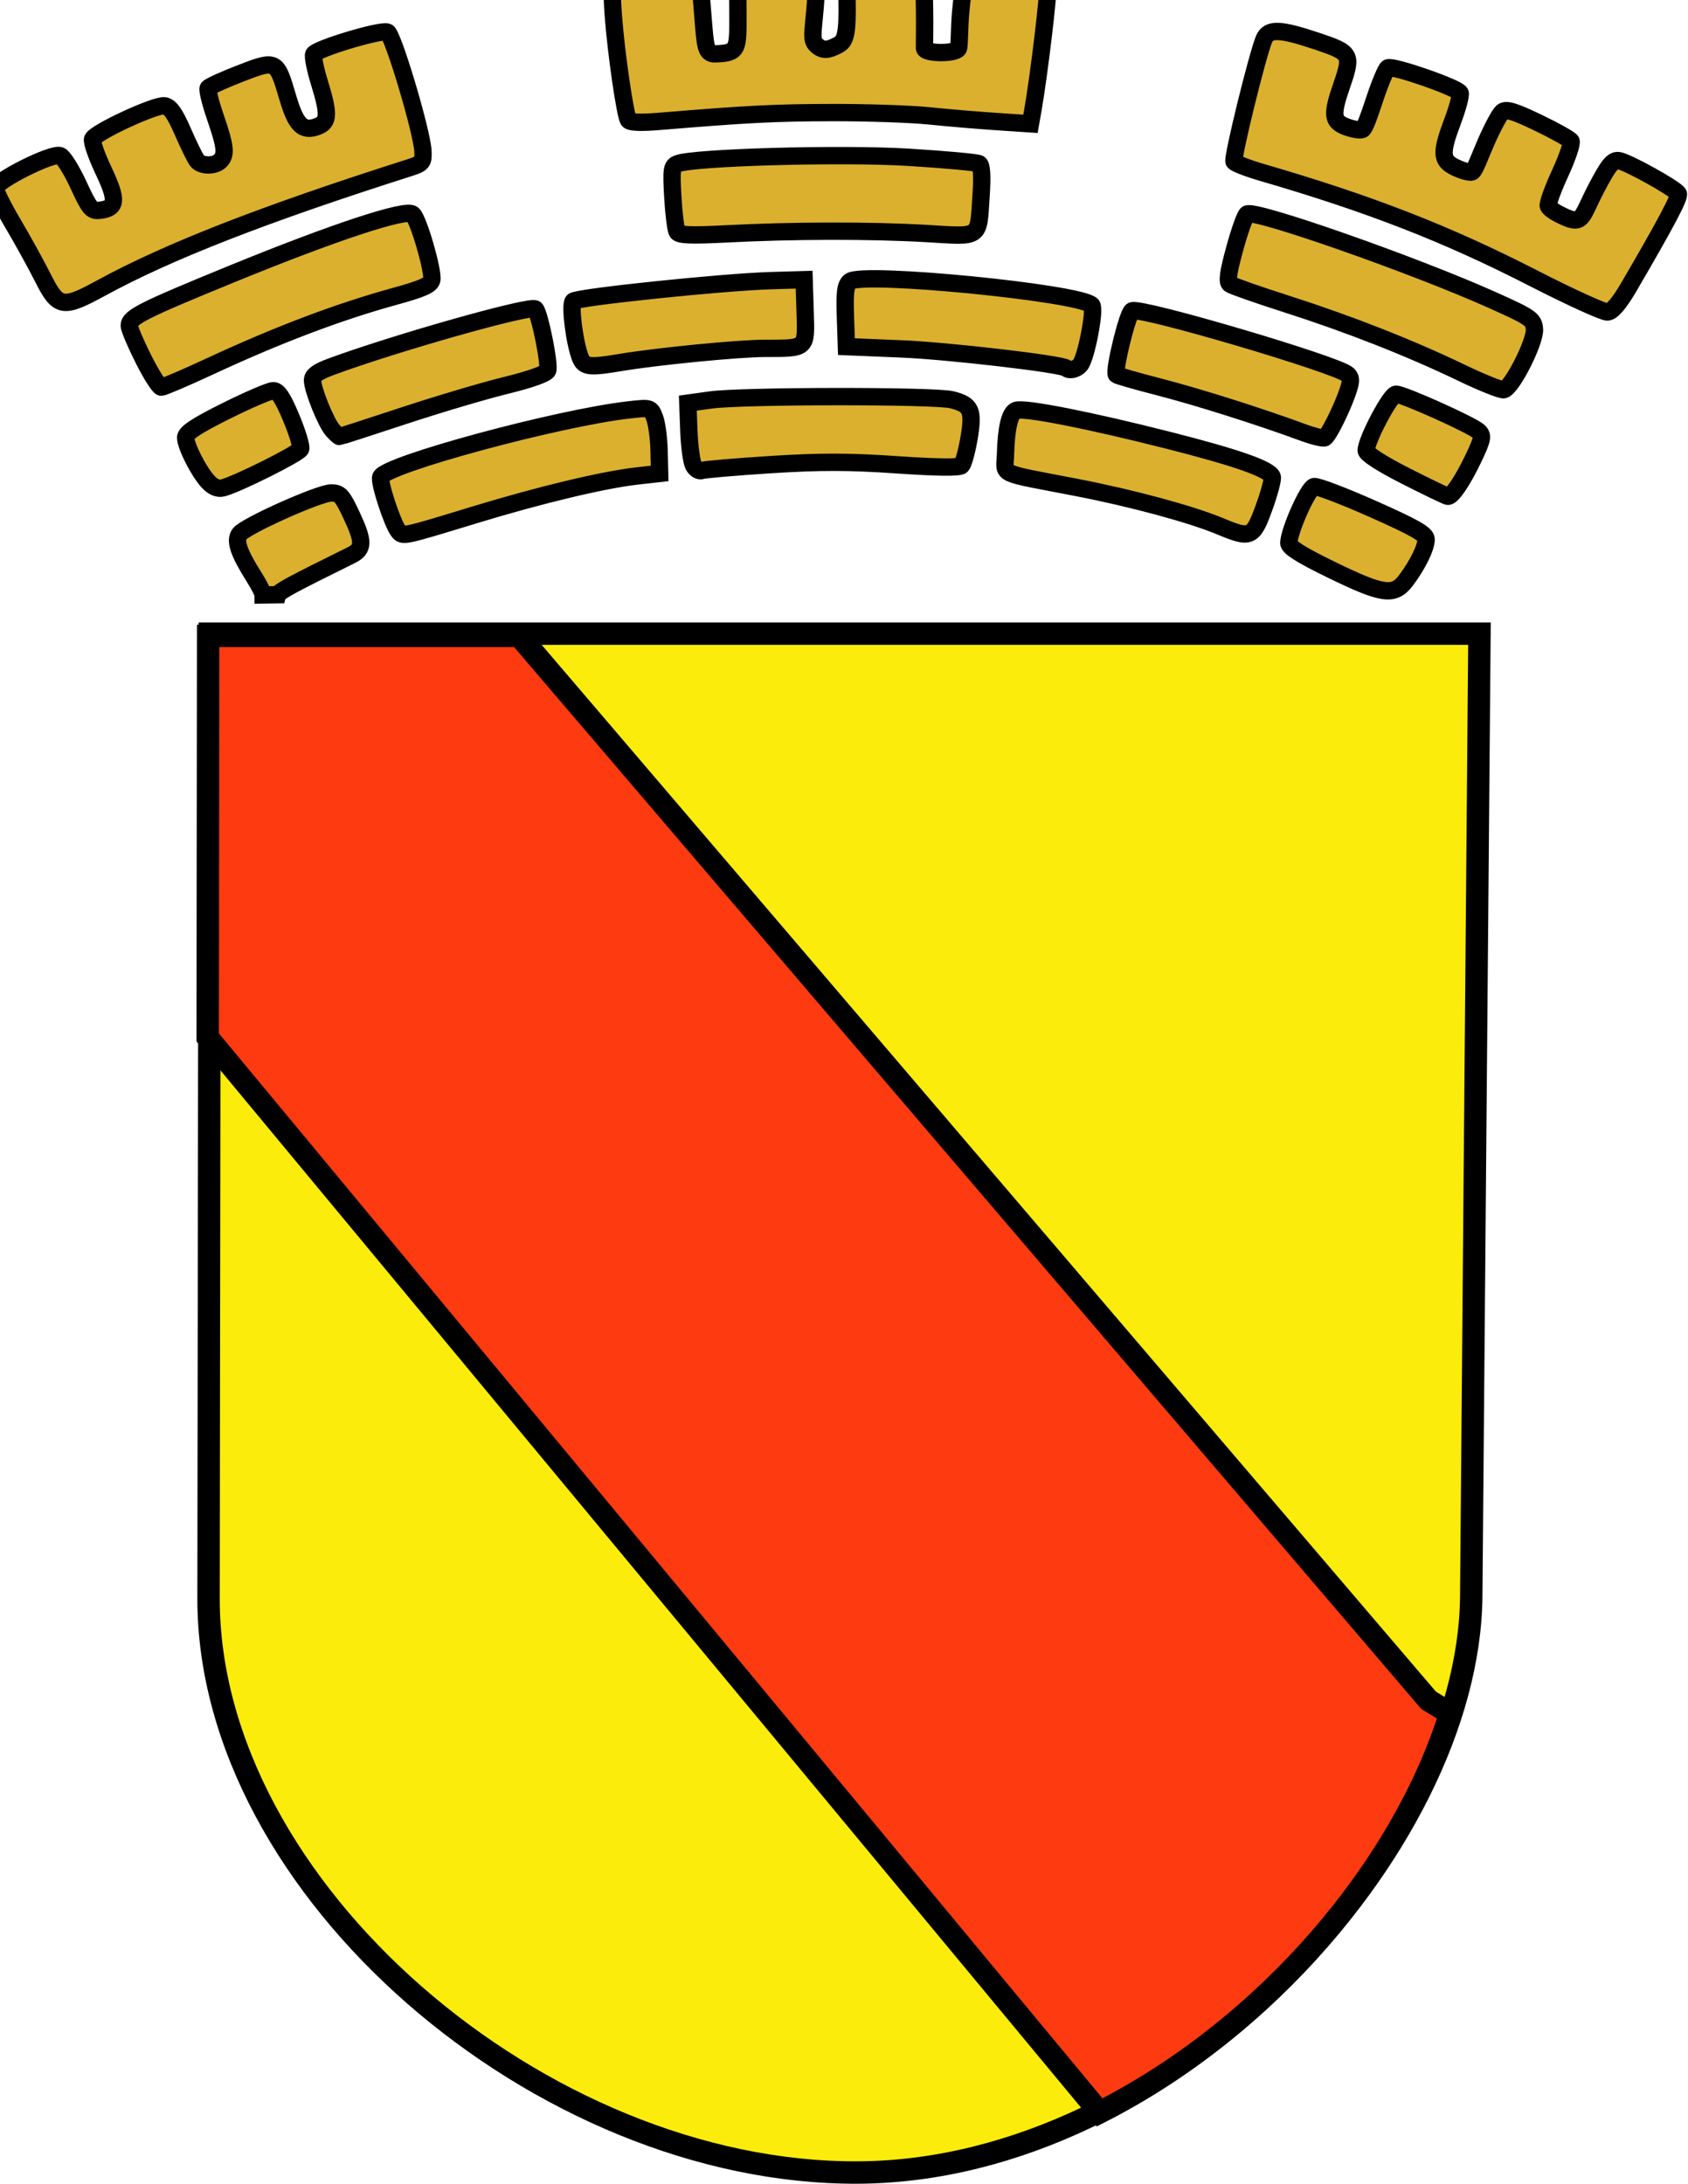
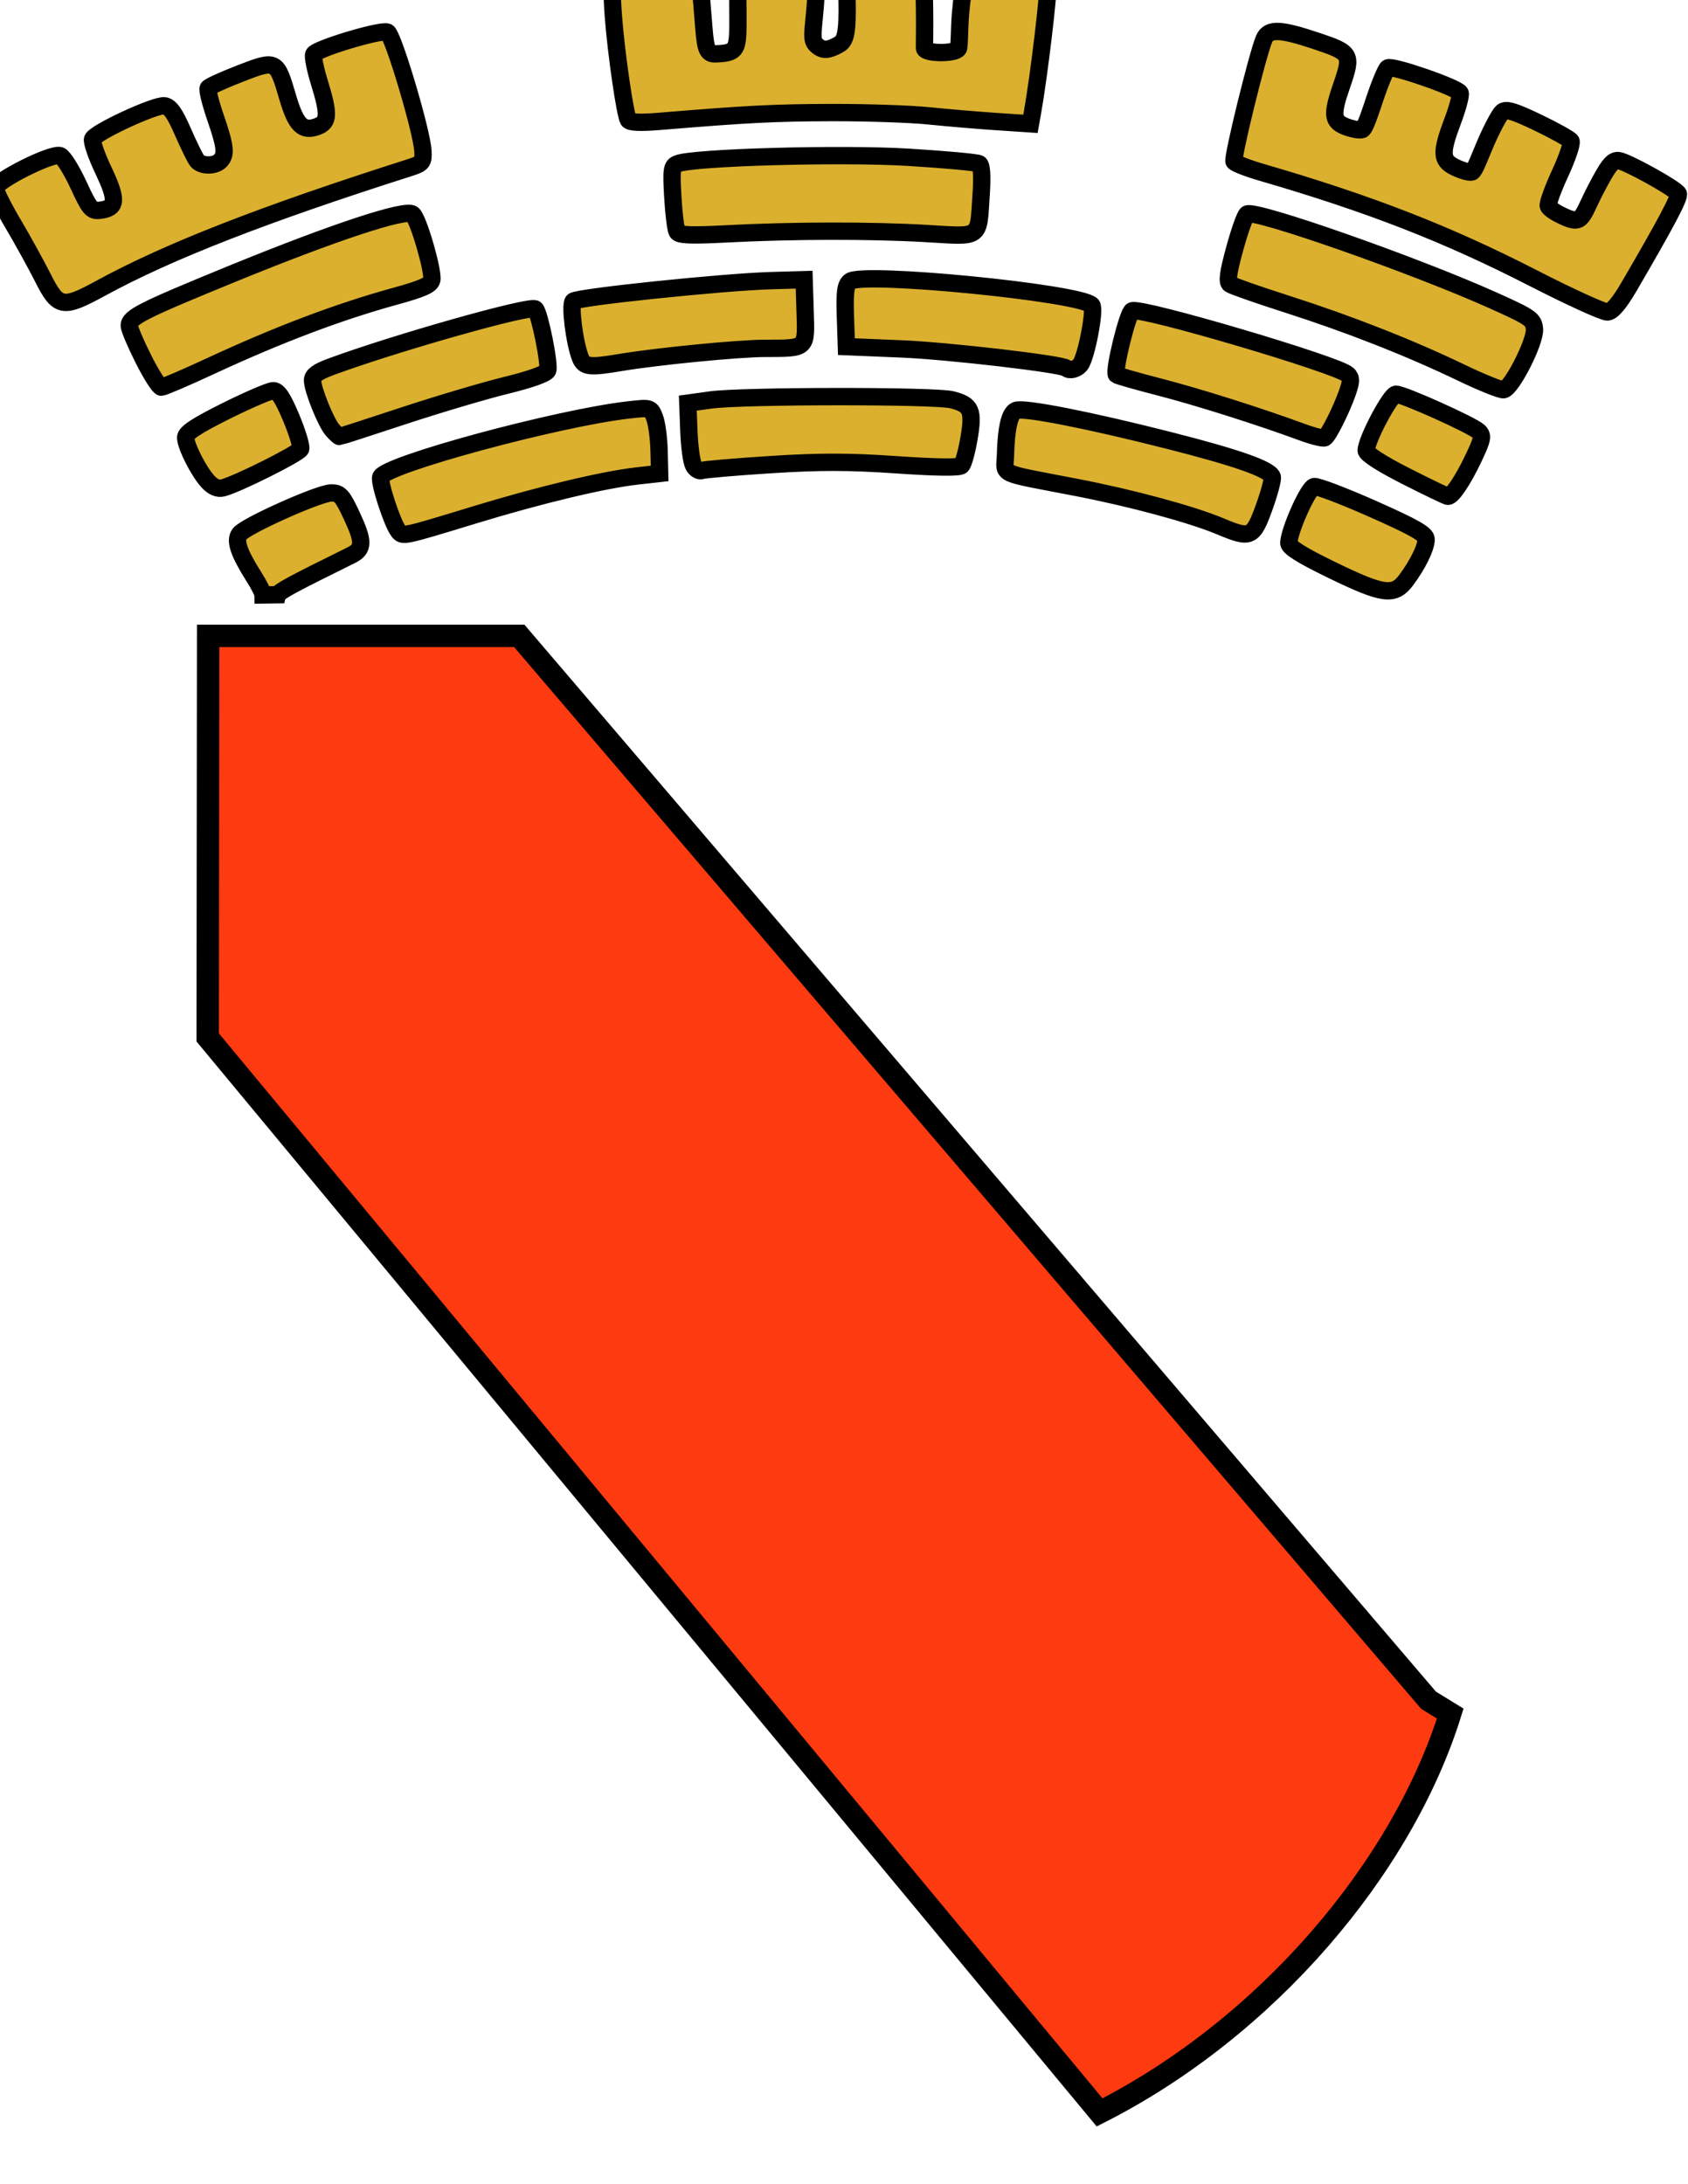
<svg xmlns="http://www.w3.org/2000/svg" xmlns:ns1="http://sodipodi.sourceforge.net/DTD/sodipodi-0.dtd" xmlns:ns2="http://www.inkscape.org/namespaces/inkscape" width="233.618" height="302.171" id="svg2" ns1:version="0.32" ns2:version="0.46" ns1:docname="Stadtwappen der Stadt Baden-Baden.svg" ns2:output_extension="org.inkscape.output.svg.inkscape" version="1.0">
  <defs id="defs4">
    <ns2:perspective ns1:type="inkscape:persp3d" ns2:vp_x="0 : 526.18109 : 1" ns2:vp_y="0 : 1000 : 0" ns2:vp_z="744.09448 : 526.18109 : 1" ns2:persp3d-origin="372.04724 : 350.78739 : 1" id="perspective10" />
    <ns2:perspective id="perspective2390" ns2:persp3d-origin="372.04724 : 350.78739 : 1" ns2:vp_z="744.09448 : 526.18109 : 1" ns2:vp_y="0 : 1000 : 0" ns2:vp_x="0 : 526.18109 : 1" ns1:type="inkscape:persp3d" />
  </defs>
  <ns1:namedview id="base" pagecolor="#ffffff" bordercolor="#666666" borderopacity="1.0" ns2:pageopacity="0.0" ns2:pageshadow="2" ns2:zoom="3.959798" ns2:cx="102.61414" ns2:cy="211.29812" ns2:document-units="px" ns2:current-layer="layer1" showgrid="false" showguides="true" ns2:guide-bbox="true" ns2:window-width="1280" ns2:window-height="1024" ns2:window-x="0" ns2:window-y="0" />
  <g ns2:label="Ebene 1" ns2:groupmode="layer" id="layer1" transform="translate(-71.783,-25.705)">
-     <path ns1:nodetypes="cczzzc" id="path3178" d="M 100.825,113.383 L 276.539,113.383 L 275.402,246.575 C 275.105,281.434 234.354,326.089 190.546,326.325 C 146.738,326.561 100.592,287.093 100.646,246.865 L 100.825,113.383 z" style="fill:#fbec0b;fill-opacity:1;fill-rule:evenodd;stroke:#000000;stroke-width:3.1;stroke-linecap:butt;stroke-linejoin:miter;stroke-miterlimit:4;stroke-dasharray:none;stroke-opacity:1" />
    <path style="opacity:1;fill:#fe3a10;fill-opacity:1;fill-rule:evenodd;stroke:#000000;stroke-width:3.1;stroke-linecap:butt;stroke-linejoin:miter;stroke-miterlimit:4;stroke-dasharray:none;stroke-opacity:1" d="M 100.59,113.695 L 100.527,169.258 L 223.965,318.008 C 247.118,306.257 265.798,284.243 272.496,262.82 L 269.496,260.976 L 143.652,113.695 L 100.59,113.695 z" id="path2400" />
    <path ns1:nodetypes="cssssscccsssssccssscccsccssssssccsssssccsssssscccccssssssccssssssccsssssssccsssssssccssssssscccccsssccscccssccsssssssssssssssssssssssssccssssssssssssssssssssssccsssssssccsssssssssssscccssssscccsssc" style="fill:#dbb02e;stroke:#000000;stroke-width:2.4;stroke-miterlimit:4;stroke-dasharray:none;stroke-opacity:1" d="M 108.208,108.03 C 108.208,107.765 107.631,106.636 106.927,105.52 C 104.812,102.169 104.254,100.508 104.936,99.593 C 105.762,98.486 115.964,93.92 117.622,93.916 C 118.827,93.912 119.163,94.284 120.465,97.067 C 122.141,100.647 122.128,101.672 120.397,102.526 C 112.127,106.611 110.413,107.536 110.259,107.999 L 108.208,108.03 z M 256.109,104.577 C 251.889,102.525 250.14,101.428 250.154,100.84 C 250.194,99.114 252.849,93.187 253.652,93.033 C 254.098,92.947 257.77,94.346 261.81,96.141 C 267.589,98.71 269.156,99.606 269.156,100.341 C 269.156,101.473 267.997,103.837 266.391,105.983 C 264.708,108.231 263.2,108.025 256.109,104.577 z M 126.916,99.194 C 126.059,98.077 124.212,92.412 124.479,91.718 C 125.139,89.996 149.012,83.534 158.803,82.426 C 161.815,82.085 161.838,82.092 162.378,83.486 C 162.678,84.258 162.957,86.313 162.999,88.053 L 163.076,91.217 L 159.966,91.566 C 155.296,92.091 146.478,94.201 137.471,96.95 C 127.517,99.988 127.523,99.986 126.916,99.194 z M 240.669,98.536 C 236.66,96.859 228.442,94.636 220.768,93.154 C 209.642,91.004 210.863,91.564 210.94,88.646 C 211.038,84.912 211.534,82.826 212.402,82.493 C 213.501,82.071 222.497,83.838 233.552,86.647 C 242.968,89.04 247.45,90.617 247.857,91.678 C 247.973,91.98 247.475,93.868 246.751,95.874 C 245.209,100.143 244.866,100.293 240.669,98.536 z M 266.351,91.583 C 262.955,89.858 260.864,88.512 260.864,88.048 C 260.864,86.612 264.228,80.256 264.988,80.256 C 266.003,80.256 275.564,84.555 276.444,85.407 C 277.056,85.999 276.96,86.483 275.712,89.107 C 274.241,92.199 272.756,94.412 272.168,94.384 C 271.987,94.375 269.369,93.115 266.351,91.583 z M 100.568,92.352 C 99.264,90.93 97.478,87.397 97.478,86.24 C 97.478,85.601 99.029,84.585 103.092,82.563 C 106.18,81.026 109.112,79.768 109.609,79.768 C 110.271,79.768 110.926,80.756 112.071,83.485 C 112.929,85.529 113.523,87.484 113.391,87.828 C 113.156,88.442 104.601,92.721 102.611,93.221 C 101.945,93.388 101.244,93.09 100.568,92.352 z M 167.768,90.119 C 167.49,89.601 167.199,87.447 167.121,85.333 L 166.978,81.489 L 170.148,81.049 C 174.472,80.449 201.146,80.426 203.512,81.021 C 206.209,81.699 206.557,82.486 205.888,86.392 C 205.581,88.185 205.115,89.866 204.854,90.128 C 204.544,90.437 201.394,90.398 195.853,90.017 C 189.298,89.566 185.276,89.561 178.45,89.996 C 173.567,90.308 169.28,90.675 168.922,90.812 C 168.565,90.949 168.045,90.637 167.768,90.119 z M 252.076,85.531 C 246.006,83.298 237.59,80.636 232.232,79.254 C 229.095,78.445 226.427,77.683 226.305,77.561 C 225.858,77.114 227.86,68.946 228.474,68.71 C 229.832,68.189 256.925,76.19 258.315,77.523 C 258.817,78.005 258.803,78.494 258.241,80.088 C 257.393,82.491 255.652,85.956 255.131,86.278 C 254.921,86.408 253.546,86.072 252.076,85.531 z M 117.832,85.255 C 116.899,84.219 115.036,79.599 115.036,78.322 C 115.036,77.654 115.743,77.139 117.596,76.456 C 126.629,73.127 145.269,67.862 145.875,68.468 C 146.467,69.061 147.894,76.155 147.583,76.964 C 147.411,77.414 145.229,78.195 141.779,79.04 C 138.739,79.786 132.357,81.681 127.596,83.252 C 122.836,84.823 118.865,86.108 118.771,86.108 C 118.677,86.108 118.255,85.724 117.832,85.255 z M 274.033,77.277 C 266.89,73.841 258.476,70.534 249.891,67.787 C 245.867,66.499 242.319,65.255 242.006,65.022 C 241.583,64.706 241.753,63.448 242.666,60.112 C 243.341,57.644 244.112,55.49 244.378,55.325 C 245.474,54.642 267.607,62.407 278.422,67.269 C 283.647,69.618 284.039,69.89 284.15,71.243 C 284.291,72.974 280.99,79.468 279.885,79.632 C 279.483,79.691 276.849,78.632 274.033,77.277 z M 91.631,75.389 C 90.555,73.249 89.674,71.169 89.674,70.767 C 89.674,69.592 91.519,68.663 103.967,63.572 C 117.997,57.835 127.938,54.554 128.892,55.346 C 129.685,56.004 131.78,63.203 131.541,64.446 C 131.407,65.141 130.23,65.665 126.493,66.692 C 118.641,68.849 110.279,72.014 100.811,76.411 C 97.413,77.989 94.398,79.28 94.11,79.28 C 93.822,79.28 92.707,77.529 91.631,75.389 z M 219.367,76.649 C 218.773,76.086 203.03,74.25 196.493,73.982 L 188.925,73.671 L 188.786,69.479 C 188.674,66.129 188.801,65.157 189.418,64.645 C 191.082,63.263 221.163,66.209 222.876,67.921 C 223.41,68.455 222.116,75.198 221.288,76.196 C 220.772,76.818 219.79,77.049 219.367,76.649 z M 152.121,75.257 C 151.305,73.258 150.622,67.885 151.12,67.387 C 151.676,66.831 171.807,64.733 178.439,64.54 L 183.073,64.405 L 183.212,68.855 C 183.375,74.043 183.536,73.897 177.638,73.909 C 173.984,73.916 162.707,75.018 157.711,75.857 C 153.387,76.583 152.63,76.502 152.121,75.257 z M 284.031,64.213 C 271.997,58.045 261.39,53.915 246.374,49.547 C 244.44,48.984 242.729,48.316 242.572,48.061 C 242.295,47.613 245.795,33.34 246.727,31.118 C 247.35,29.632 248.963,29.695 254.058,31.404 C 258.825,33.002 258.951,33.228 257.467,37.535 C 256.092,41.525 256.169,42.456 257.929,43.185 C 258.729,43.517 259.93,43.779 260.309,43.634 C 260.688,43.489 261.35,41.49 262.07,39.327 C 262.79,37.165 263.594,35.263 263.856,35.101 C 264.494,34.707 273.593,37.868 273.866,38.579 C 273.984,38.887 273.521,40.625 272.837,42.441 C 271.2,46.791 271.232,47.854 273.026,48.782 C 273.814,49.189 275.113,49.645 275.504,49.495 C 275.895,49.345 276.59,47.349 277.457,45.359 C 278.325,43.37 279.336,41.491 279.705,41.186 C 280.224,40.755 281.332,41.089 284.632,42.672 C 286.974,43.796 289.032,44.946 289.207,45.228 C 289.381,45.51 288.7,47.526 287.693,49.707 C 286.685,51.888 285.955,53.918 286.07,54.217 C 286.185,54.517 286.842,54.98 287.495,55.316 C 290.925,57.079 290.461,56.083 292.667,51.846 C 294.351,48.61 294.961,47.842 295.782,47.925 C 296.877,48.035 303.59,51.747 304.055,52.5 C 304.312,52.916 302.386,56.553 297.235,65.38 C 295.906,67.657 294.918,68.822 294.27,68.878 C 293.735,68.924 289.128,66.825 284.031,64.213 z M 77.741,64.192 C 76.804,62.331 74.935,58.944 73.589,56.664 C 72.242,54.385 71.141,52.174 71.141,51.752 C 71.141,50.758 78.988,46.816 80.111,47.247 C 80.555,47.417 81.687,49.222 82.627,51.256 C 84.178,54.615 84.454,54.942 85.615,54.803 C 87.957,54.523 88.058,53.42 86.118,49.334 C 85.144,47.284 84.46,45.313 84.598,44.954 C 84.957,44.02 93.307,40.155 94.554,40.346 C 95.324,40.464 95.99,41.405 97.086,43.921 C 97.904,45.798 98.793,47.609 99.061,47.944 C 99.68,48.719 101.493,48.733 102.257,47.969 C 103.113,47.113 102.988,45.967 101.594,41.93 C 100.908,39.941 100.46,38.128 100.6,37.902 C 100.74,37.675 102.739,36.762 105.044,35.871 C 110.032,33.942 110.07,33.961 111.597,39.158 C 112.746,43.067 113.682,43.982 115.735,43.201 C 117.291,42.61 117.335,41.494 115.977,37.097 C 115.422,35.299 115.072,33.557 115.199,33.226 C 115.483,32.484 124.44,29.782 125.397,30.149 C 126.164,30.443 130.18,43.88 130.315,46.607 C 130.393,48.168 130.256,48.336 128.448,48.913 C 108.262,55.345 95.071,60.492 85.772,65.566 C 80.48,68.453 79.83,68.342 77.741,64.192 z M 165.508,57.81 C 165.307,57.484 165.033,55.302 164.899,52.962 C 164.68,49.123 164.746,48.672 165.573,48.35 C 167.838,47.468 188.33,46.903 197.532,47.469 C 202.615,47.782 207.012,48.185 207.303,48.364 C 207.649,48.578 207.741,50.062 207.571,52.646 C 207.162,58.845 207.701,58.465 199.951,58.016 C 192.265,57.57 181.425,57.591 172.279,58.068 C 167.477,58.318 165.783,58.254 165.508,57.81 z M 158.749,42.314 C 158.296,41.581 157.06,33.056 156.683,28.058 C 156.416,24.528 156.485,23.787 157.105,23.549 C 157.512,23.393 160.17,23.109 163.012,22.919 C 169.022,22.516 168.581,22.139 169.078,28.115 C 169.398,31.973 169.414,33.195 170.729,33.159 C 174.004,33.07 173.91,32.524 173.91,27.797 C 173.91,21.857 173.37,22.045 178.876,22.045 C 184.635,22.045 185.022,21.86 184.571,27.035 C 184.292,30.233 184.052,31.223 184.715,31.886 C 185.642,32.812 186.449,32.644 187.738,31.954 C 188.563,31.513 189.029,30.995 189.029,27.189 C 189.029,23.527 188.818,22.672 189.535,22.317 C 190.005,22.084 192.474,22.022 195.022,22.177 L 199.655,22.461 L 199.737,26.85 C 199.783,29.264 199.711,32.051 199.733,32.386 C 199.783,33.145 203.952,33.188 204.415,32.44 C 204.593,32.151 204.542,29.657 204.726,27.515 C 205.107,23.082 205.421,22.703 208.678,22.753 C 211.63,22.799 216.374,23.41 216.759,23.795 C 217.025,24.061 215.585,36.167 214.691,41.186 L 214.396,42.84 L 209.708,42.528 C 207.13,42.356 202.935,42.001 200.387,41.74 C 197.839,41.478 191.803,41.273 186.975,41.282 C 179,41.299 175.122,41.496 163.023,42.502 C 160.421,42.719 158.959,42.654 158.749,42.314 z" id="path3266" />
  </g>
</svg>